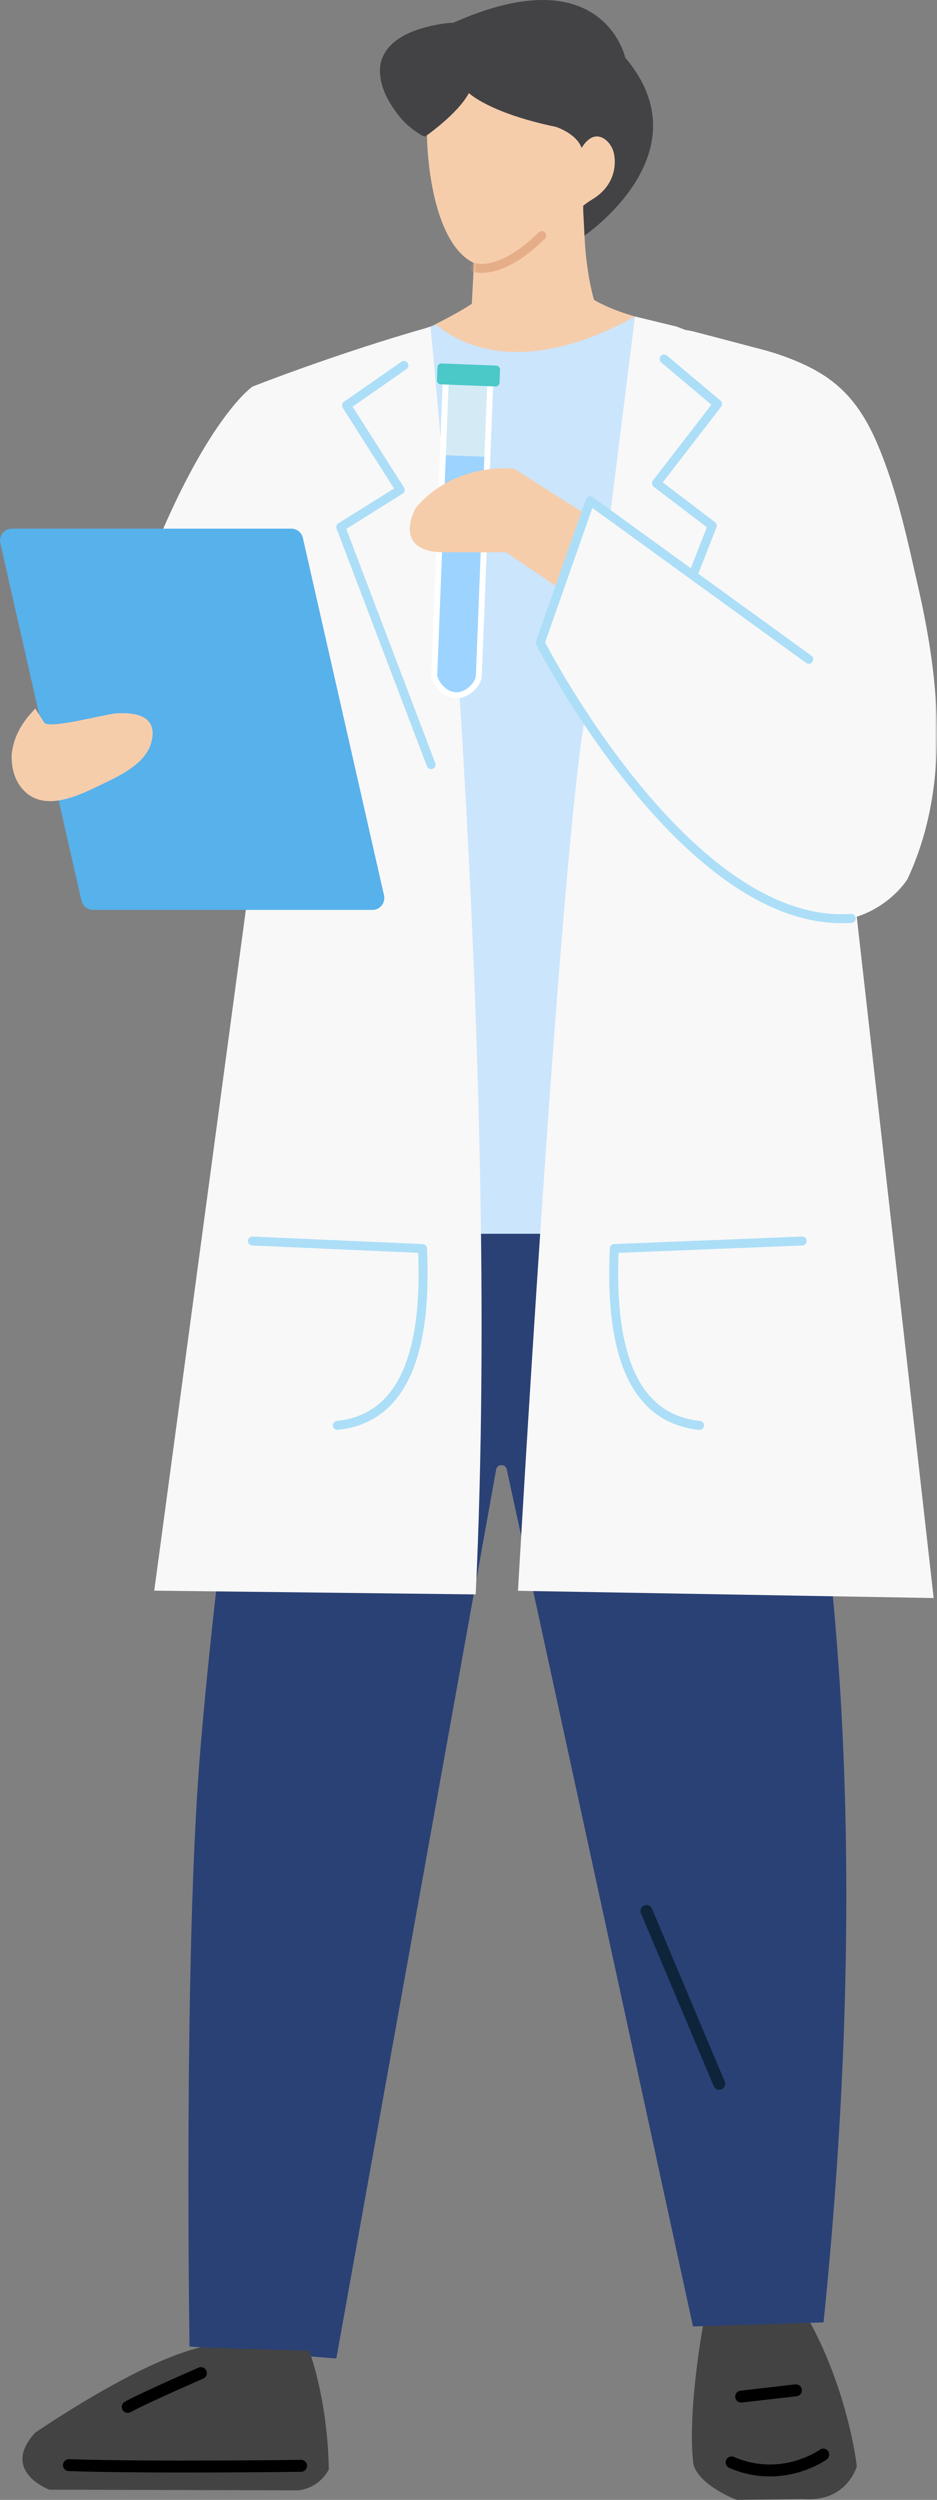
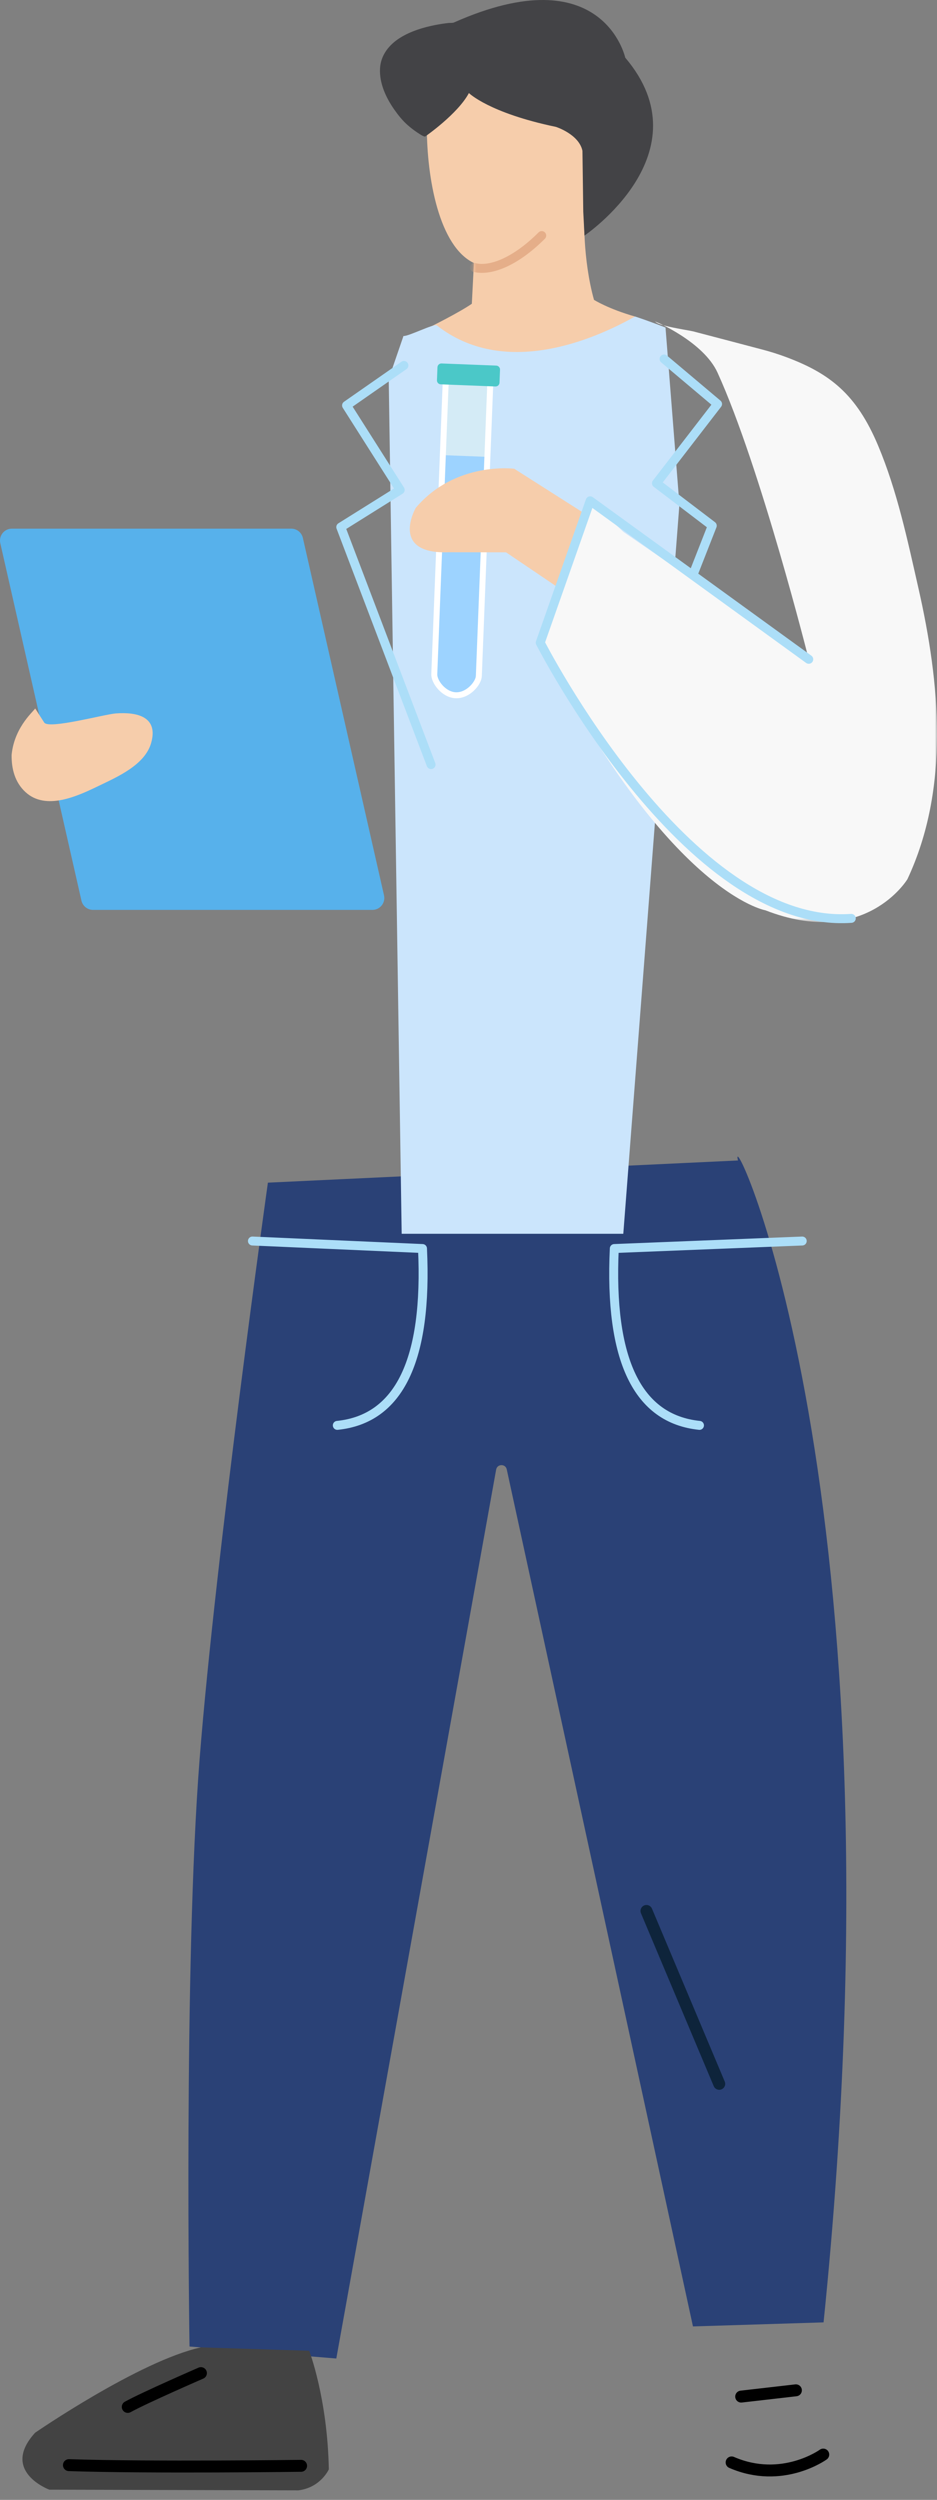
<svg xmlns="http://www.w3.org/2000/svg" xmlns:xlink="http://www.w3.org/1999/xlink" width="216px" height="576px" viewBox="0 0 216 576" version="1.1">
  <rect x="0" y="0" width="216" height="576" fill="#808080" stroke="none" />
  <title>hero_effect01</title>
  <defs>
    <path d="M37.593,50.589 C40.615,52.669 47.126,55.885 47.126,55.885 C26.735,80.317 0,53.519 0,53.519 C6.142,51.773 9.434,49.687 9.434,49.687 C12.091,40.144 11.678,29.913 11.678,29.913 L10.612,27.058 C1.358,22.702 4.822,14.581 4.822,14.581 C9.172,8.363 12.095,15.331 12.095,15.331 L12.868,0 L49.546,0.966 L47.968,9.83 C47.968,21.638 45.155,37.385 37.115,41.201" id="path-1" />
    <polygon id="path-3" points="0 0 91.463 0 91.463 138.407 0 138.407" />
  </defs>
  <g id="hero_effect01" stroke="none" stroke-width="1" fill="none" fill-rule="evenodd">
    <g id="编组" transform="translate(108, 288) scale(-1, 1) translate(-108, -288) ">
      <g id="编组-2" transform="translate(69.638, 19.403)">
        <mask id="mask-2" fill="white">
          <use xlink:href="#path-1" />
        </mask>
        <use id="Fill-1" fill="#F6CDAB" xlink:href="#path-1" />
        <path d="M21.481,34.875 C27.291,40.689 33.104,43.205 37.014,42.233" id="Stroke-3" stroke="#E5AE89" stroke-width="2.063" stroke-linecap="round" mask="url(#mask-2)" />
      </g>
-       <path d="M34.846,526.221 L52.903,530.099 C58.17,557.466 56.101,568.027 56.101,568.027 C54.409,572.983 46.132,576 46.132,576 L30.896,575.786 C20.738,576.648 18.48,568.244 18.48,568.244 C18.48,568.244 21.045,545.04 34.846,526.221" id="Fill-5" fill="#434343" />
      <path d="M45.877,267.386 C48.556,256.666 6.503,342.991 26.149,535.104 L56.255,536.034 L99.18,338.572 C99.464,337.233 101.385,337.264 101.628,338.611 L138.473,543.427 L172.314,540.66 C172.314,540.66 173.707,452.795 169.992,405.398 C166.278,357.999 154.243,272.499 154.243,272.499 L45.877,267.386 Z" id="Fill-7" fill="#2A4176" />
      <path d="M62.584,75.467 C62.584,75.467 66.528,73.918 69.613,72.924 C79.19,78.311 99.753,87.174 115.317,74.968 C115.981,74.526 121.858,77.539 122.99,77.415 L126.391,87.307 L123.404,284.281 L72.315,284.281 L59.378,116.225 L62.584,75.467 Z" id="Fill-9" fill="#CBE5FC" />
      <line x1="32.528" y1="550.756" x2="45.139" y2="552.203" id="Stroke-11" stroke="#000000" stroke-width="2.751" stroke-linecap="round" stroke-linejoin="round" />
      <path d="M26.223,565.563 C26.223,565.563 35.681,572.426 47.345,567.37" id="Stroke-13" stroke="#000000" stroke-width="2.751" stroke-linecap="round" stroke-linejoin="round" />
      <path d="M144.722,541.642 C144.722,541.642 140.508,552.57 140.196,568.962 C140.196,568.962 142.067,573.177 147.215,573.804 L204.634,573.647 C204.634,573.647 216.022,569.431 207.909,560.532 C207.909,560.532 183.883,543.983 169.684,540.862 L144.722,541.642 Z" id="Fill-15" fill="#434343" />
      <path d="M146.593,568.152 C146.593,568.152 181.075,568.62 200.109,567.995" id="Stroke-17" stroke="#000000" stroke-width="2.751" stroke-linecap="round" stroke-linejoin="round" />
      <path d="M169.684,546.793 C169.684,546.793 182.635,552.423 186.547,554.582" id="Stroke-19" stroke="#000000" stroke-width="2.751" stroke-linecap="round" stroke-linejoin="round" />
      <path d="M81.262,54.277 C81.262,54.277 53.183,35.271 71.87,13.284 C71.87,13.284 76.968,-10.104 111.361,5.186 C111.669,5.322 112.237,5.255 112.568,5.291 C113.596,5.403 114.621,5.561 115.637,5.76 C118.446,6.311 121.284,7.169 123.734,8.687 C126.279,10.266 128.228,12.674 128.395,15.76 C128.582,19.178 127.024,22.513 125.107,25.251 C124.209,26.534 123.198,27.798 122.017,28.831 C121.413,29.357 120.79,29.862 120.127,30.312 C119.866,30.489 118.258,31.642 117.963,31.439 C117.963,31.439 110.478,26.265 107.906,21.441 C107.906,21.441 103.313,26.01 87.85,29.234 C87.85,29.234 82.561,30.902 81.733,34.733 L81.545,48.779 L81.262,54.277 Z" id="Fill-21" fill="#434346" />
-       <path d="M83.977,49.315 C81.658,47.459 80.429,46.508 79.625,46.042 C78.419,45.344 77.313,44.443 76.417,43.344 C74.599,41.109 73.885,38.184 74.485,35.315 C74.976,32.964 77.439,30.444 79.818,31.838 C80.906,32.475 81.742,33.639 82.298,34.785" id="Fill-23" fill="#F6CDAB" />
-       <path d="M19.347,203.71 L0.769,368.205 L96.593,366.541 C96.593,366.541 87.191,201.035 81.247,165.748 L69.612,72.924 L60.042,75.246 C30.515,85.979 21.226,120.431 21.226,120.431 L19.347,203.71 Z" id="Fill-25" fill="#F8F8F8" />
-       <path d="M159.832,158.651 L155.812,183.542 L180.443,366.51 L106.341,367.37 C100.227,239.318 116.764,75.289 116.764,75.289 C138.293,81.368 157.796,89.077 157.796,89.077 C157.796,89.077 167.704,95.716 180.443,126.698 C193.182,157.679 159.832,158.651 159.832,158.651" id="Fill-27" fill="#F8F8F8" />
      <polyline id="Stroke-29" stroke="#ACDEF8" stroke-width="2.063" stroke-linecap="round" stroke-linejoin="round" points="62.912 82.712 50.585 93.096 64.672 111.348 51.808 121.135 72.403 173.586" />
-       <path d="M113.239,87.59 L115.888,155.361 C115.953,157.029 113.758,160.086 110.932,160.197 C108.108,160.307 105.68,157.43 105.616,155.764 L102.967,87.992 L113.239,87.59 Z" id="Fill-31" fill="#D4EBF6" />
+       <path d="M113.239,87.59 L115.888,155.361 C108.108,160.307 105.68,157.43 105.616,155.764 L102.967,87.992 L113.239,87.59 Z" id="Fill-31" fill="#D4EBF6" />
      <path d="M113.915,104.87 L115.925,156.293 C115.976,157.624 113.758,160.086 110.932,160.197 C108.108,160.307 105.704,158.027 105.652,156.695 L103.641,105.271 L113.915,104.87 Z" id="Fill-33" fill="#9DD3FF" />
      <path d="M113.239,87.59 L115.888,155.361 C115.953,157.029 113.758,160.086 110.932,160.197 C108.108,160.307 105.68,157.43 105.616,155.764 L102.967,87.992 L113.239,87.59 Z" id="Stroke-35" stroke="#FFFFFF" stroke-width="1.375" stroke-linecap="round" stroke-linejoin="round" />
      <path d="M114.401,88.554 L101.791,89.048 C101.294,89.068 100.871,88.675 100.851,88.178 L100.734,85.179 C100.715,84.681 101.106,84.258 101.603,84.239 L114.213,83.746 C114.712,83.725 115.135,84.118 115.154,84.615 L115.271,87.613 C115.29,88.112 114.898,88.535 114.401,88.554" id="Fill-37" fill="#4BC8C8" />
      <path d="M78.326,120.18 L97.457,108.006 C97.457,108.006 111.038,106.235 120.157,117.02 C120.157,117.02 126.359,127.793 112.447,127.245 L99.338,127.266 L85.036,136.933 L78.326,120.18 Z" id="Fill-39" fill="#F6CDAB" />
      <g transform="translate(0, 74.048)">
        <mask id="mask-4" fill="white">
          <use xlink:href="#path-3" />
        </mask>
        <g id="Clip-42" />
        <path d="M29.566,77.865 L72.247,48.539 L79.956,41.344 L91.463,74.036 C61.899,131.899 39.561,135.694 39.561,135.694 C16.541,144.66 6.819,128.529 6.819,128.528 C-3.007,107.585 -0.694,83.358 4.285,61.463 C6.81,50.358 9.169,39.104 13.581,28.612 C18.572,16.744 24.751,11.972 34.8,8.221 C36.559,7.565 38.354,7.001 40.168,6.521 C45.51,5.104 50.858,3.711 56.204,2.307 C57.271,2.027 64.513,1.025 64.979,0 C64.979,0 53.86,4.623 50.585,11.827 C40.651,33.668 29.566,77.865 29.566,77.865" id="Fill-41" fill="#F8F8F8" mask="url(#mask-4)" />
      </g>
      <path d="M213.254,121.805 L148.859,121.805 C147.577,121.805 146.465,122.693 146.181,123.944 L127.475,206.296 C127.139,207.776 128.066,209.249 129.544,209.585 C129.745,209.631 129.948,209.653 130.154,209.653 L194.547,209.653 C195.829,209.653 196.941,208.765 197.226,207.515 L215.931,125.162 C216.267,123.682 215.341,122.209 213.862,121.874 C213.663,121.829 213.458,121.805 213.254,121.805" id="Fill-43" fill="#57B1EB" />
      <path d="M207.915,163.198 C207.697,163.476 212.67,167.145 213.324,173.95 C213.361,177.163 212.566,180.248 210.141,182.493 C205.436,186.851 198.119,183.437 193.224,181.066 C189.045,179.042 182.603,176.29 181.154,171.181 C179.437,165.115 184.426,164.018 189.297,164.381 C191.903,164.573 204.589,168.038 205.784,166.52 C205.784,166.52 207.906,163.211 207.915,163.198" id="Fill-45" fill="#F6CDAB" />
      <path d="M29.566,151.912 L79.956,115.391 L91.463,148.083 C91.463,148.083 57.696,214.26 19.758,211.602" id="Stroke-47" stroke="#ACDEF8" stroke-width="2.063" stroke-linecap="round" stroke-linejoin="round" />
      <polyline id="Stroke-49" stroke="#ACDEF8" stroke-width="2.063" stroke-linecap="round" stroke-linejoin="round" points="122.887 84.202 136.11 93.418 123.744 112.88 137.446 121.451 116.629 176.173" />
      <line x1="66.975" y1="440.306" x2="50.202" y2="480.14" id="Stroke-51" stroke="#0E243B" stroke-width="2.751" stroke-linecap="round" stroke-linejoin="round" />
      <path d="M157.808,285.947 L118.605,287.677 C117.401,313.361 123.947,326.942 138.242,328.424" id="Stroke-53" stroke="#ACDEF8" stroke-width="2.063" stroke-linecap="round" stroke-linejoin="round" />
      <path d="M31.069,285.947 L74.391,287.677 C75.595,313.361 69.05,326.942 54.755,328.424" id="Stroke-55" stroke="#ACDEF8" stroke-width="2.063" stroke-linecap="round" stroke-linejoin="round" />
    </g>
  </g>
</svg>